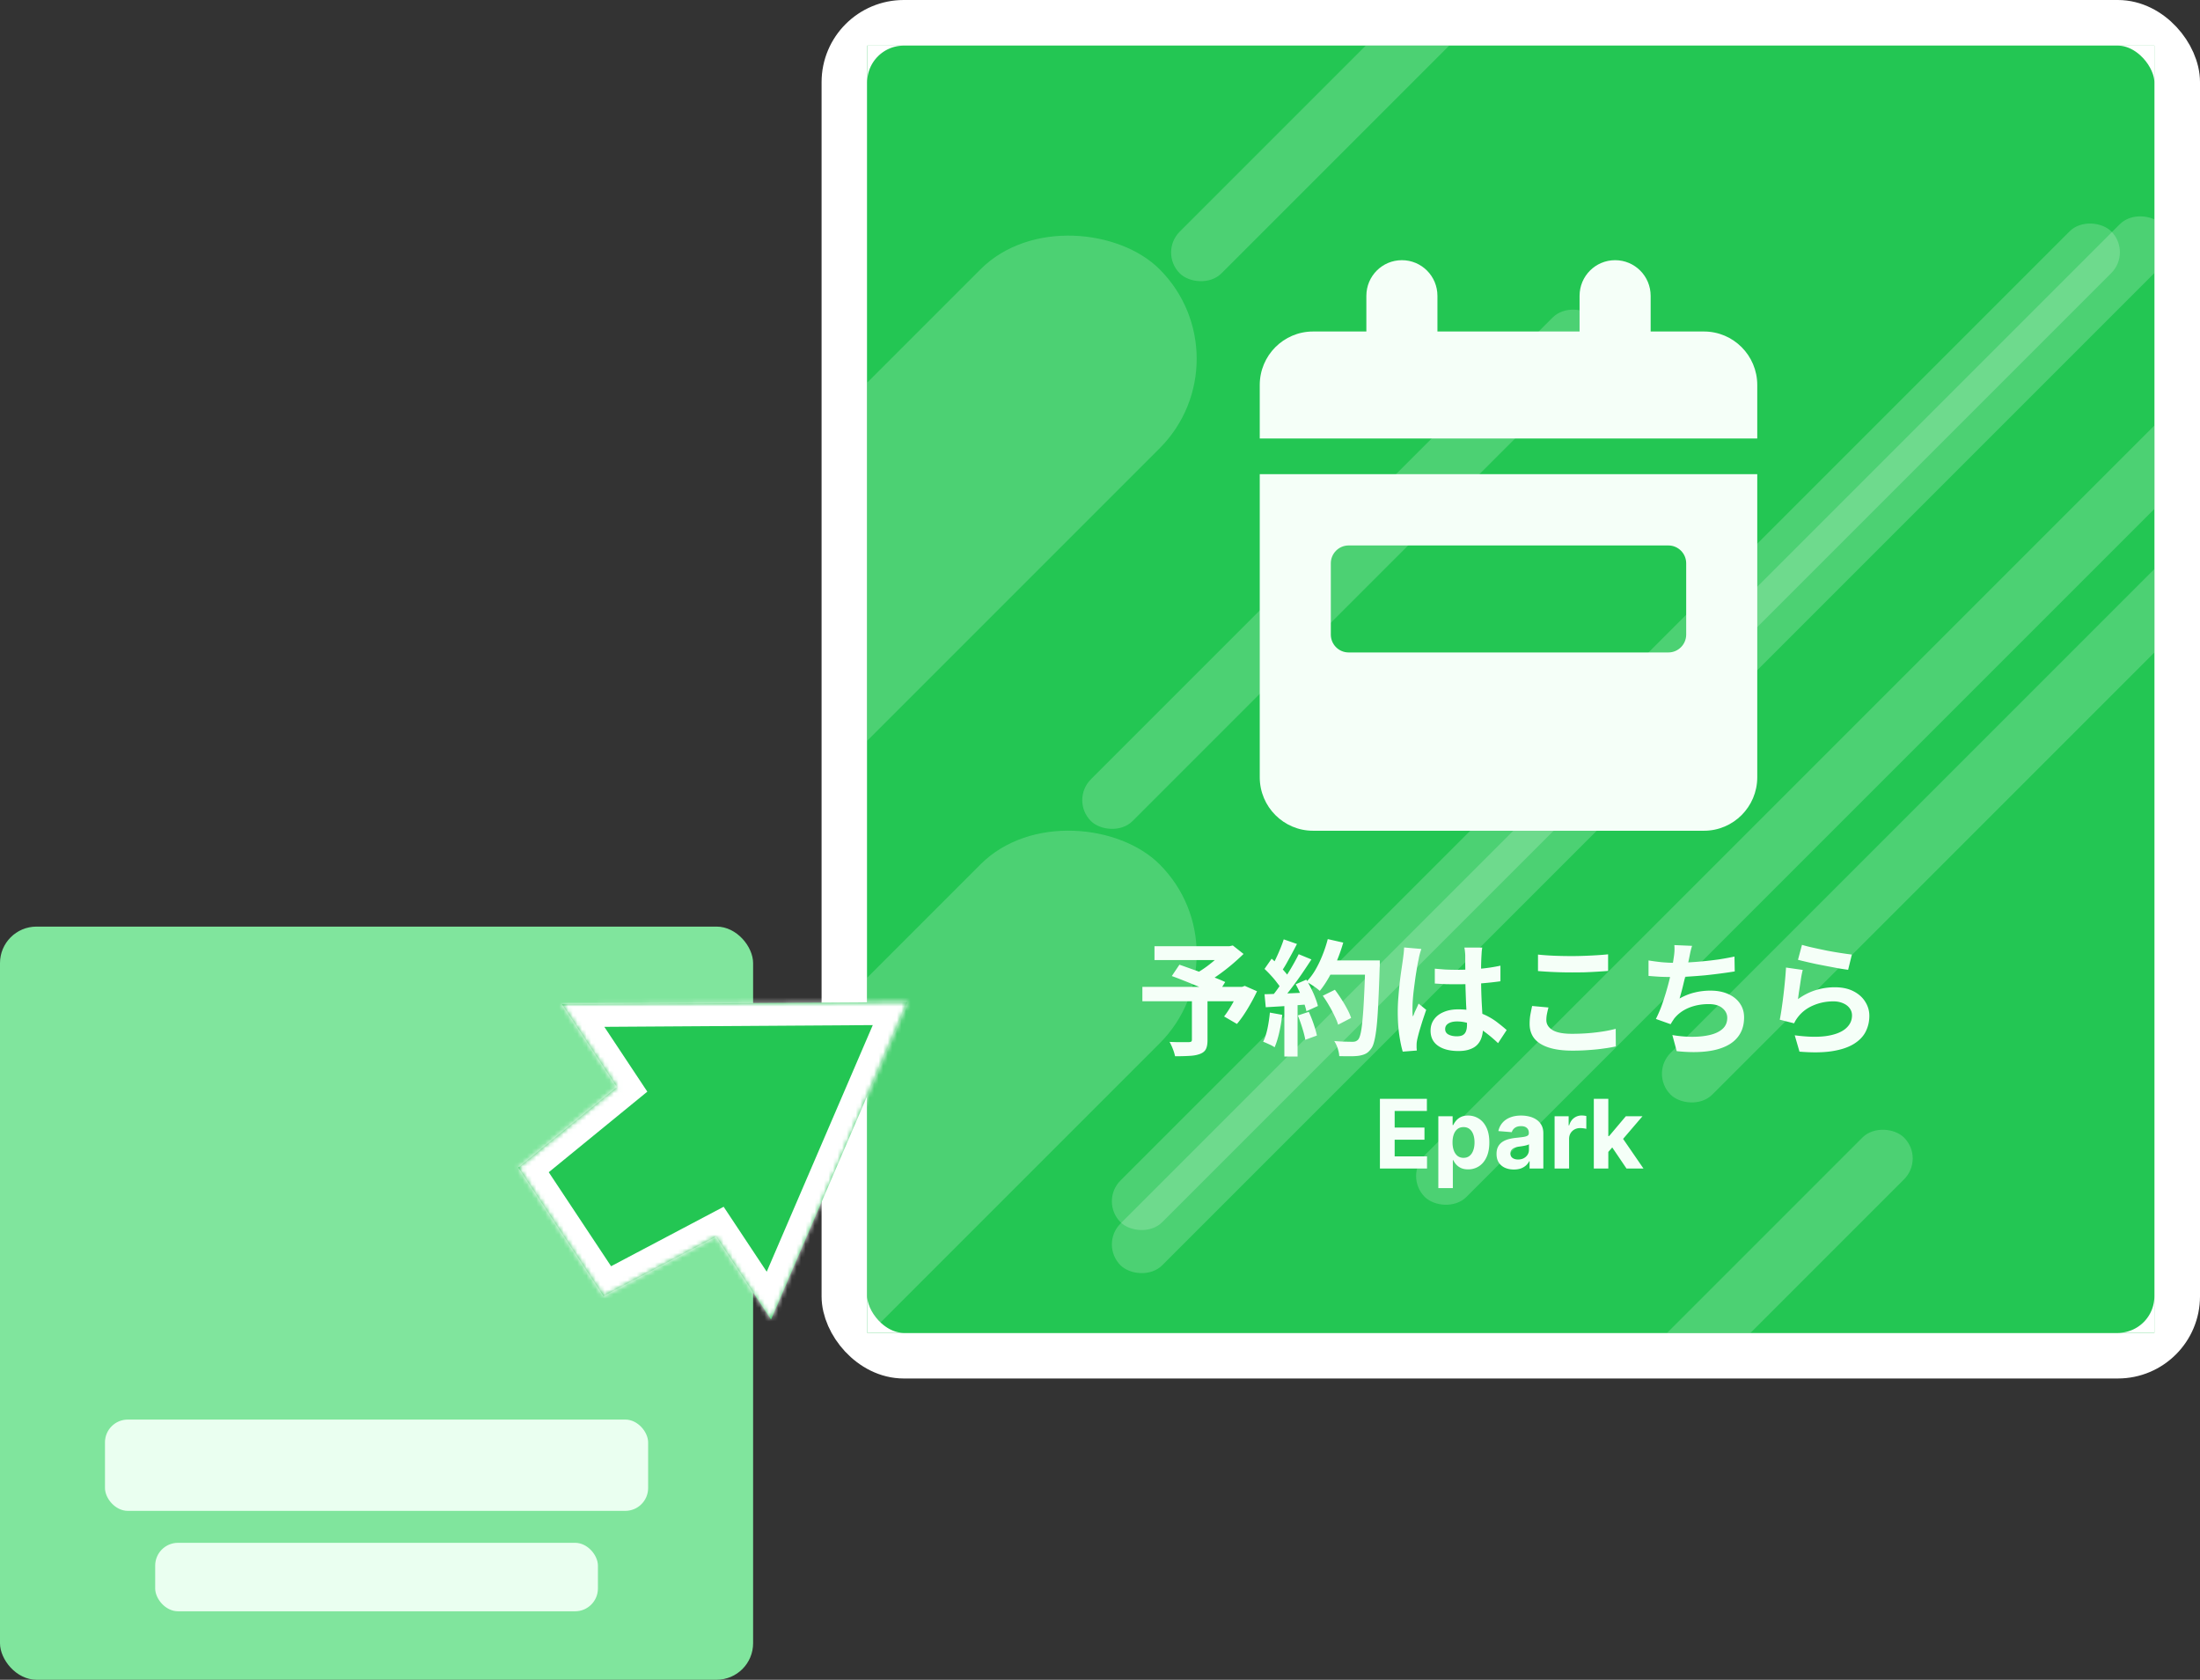
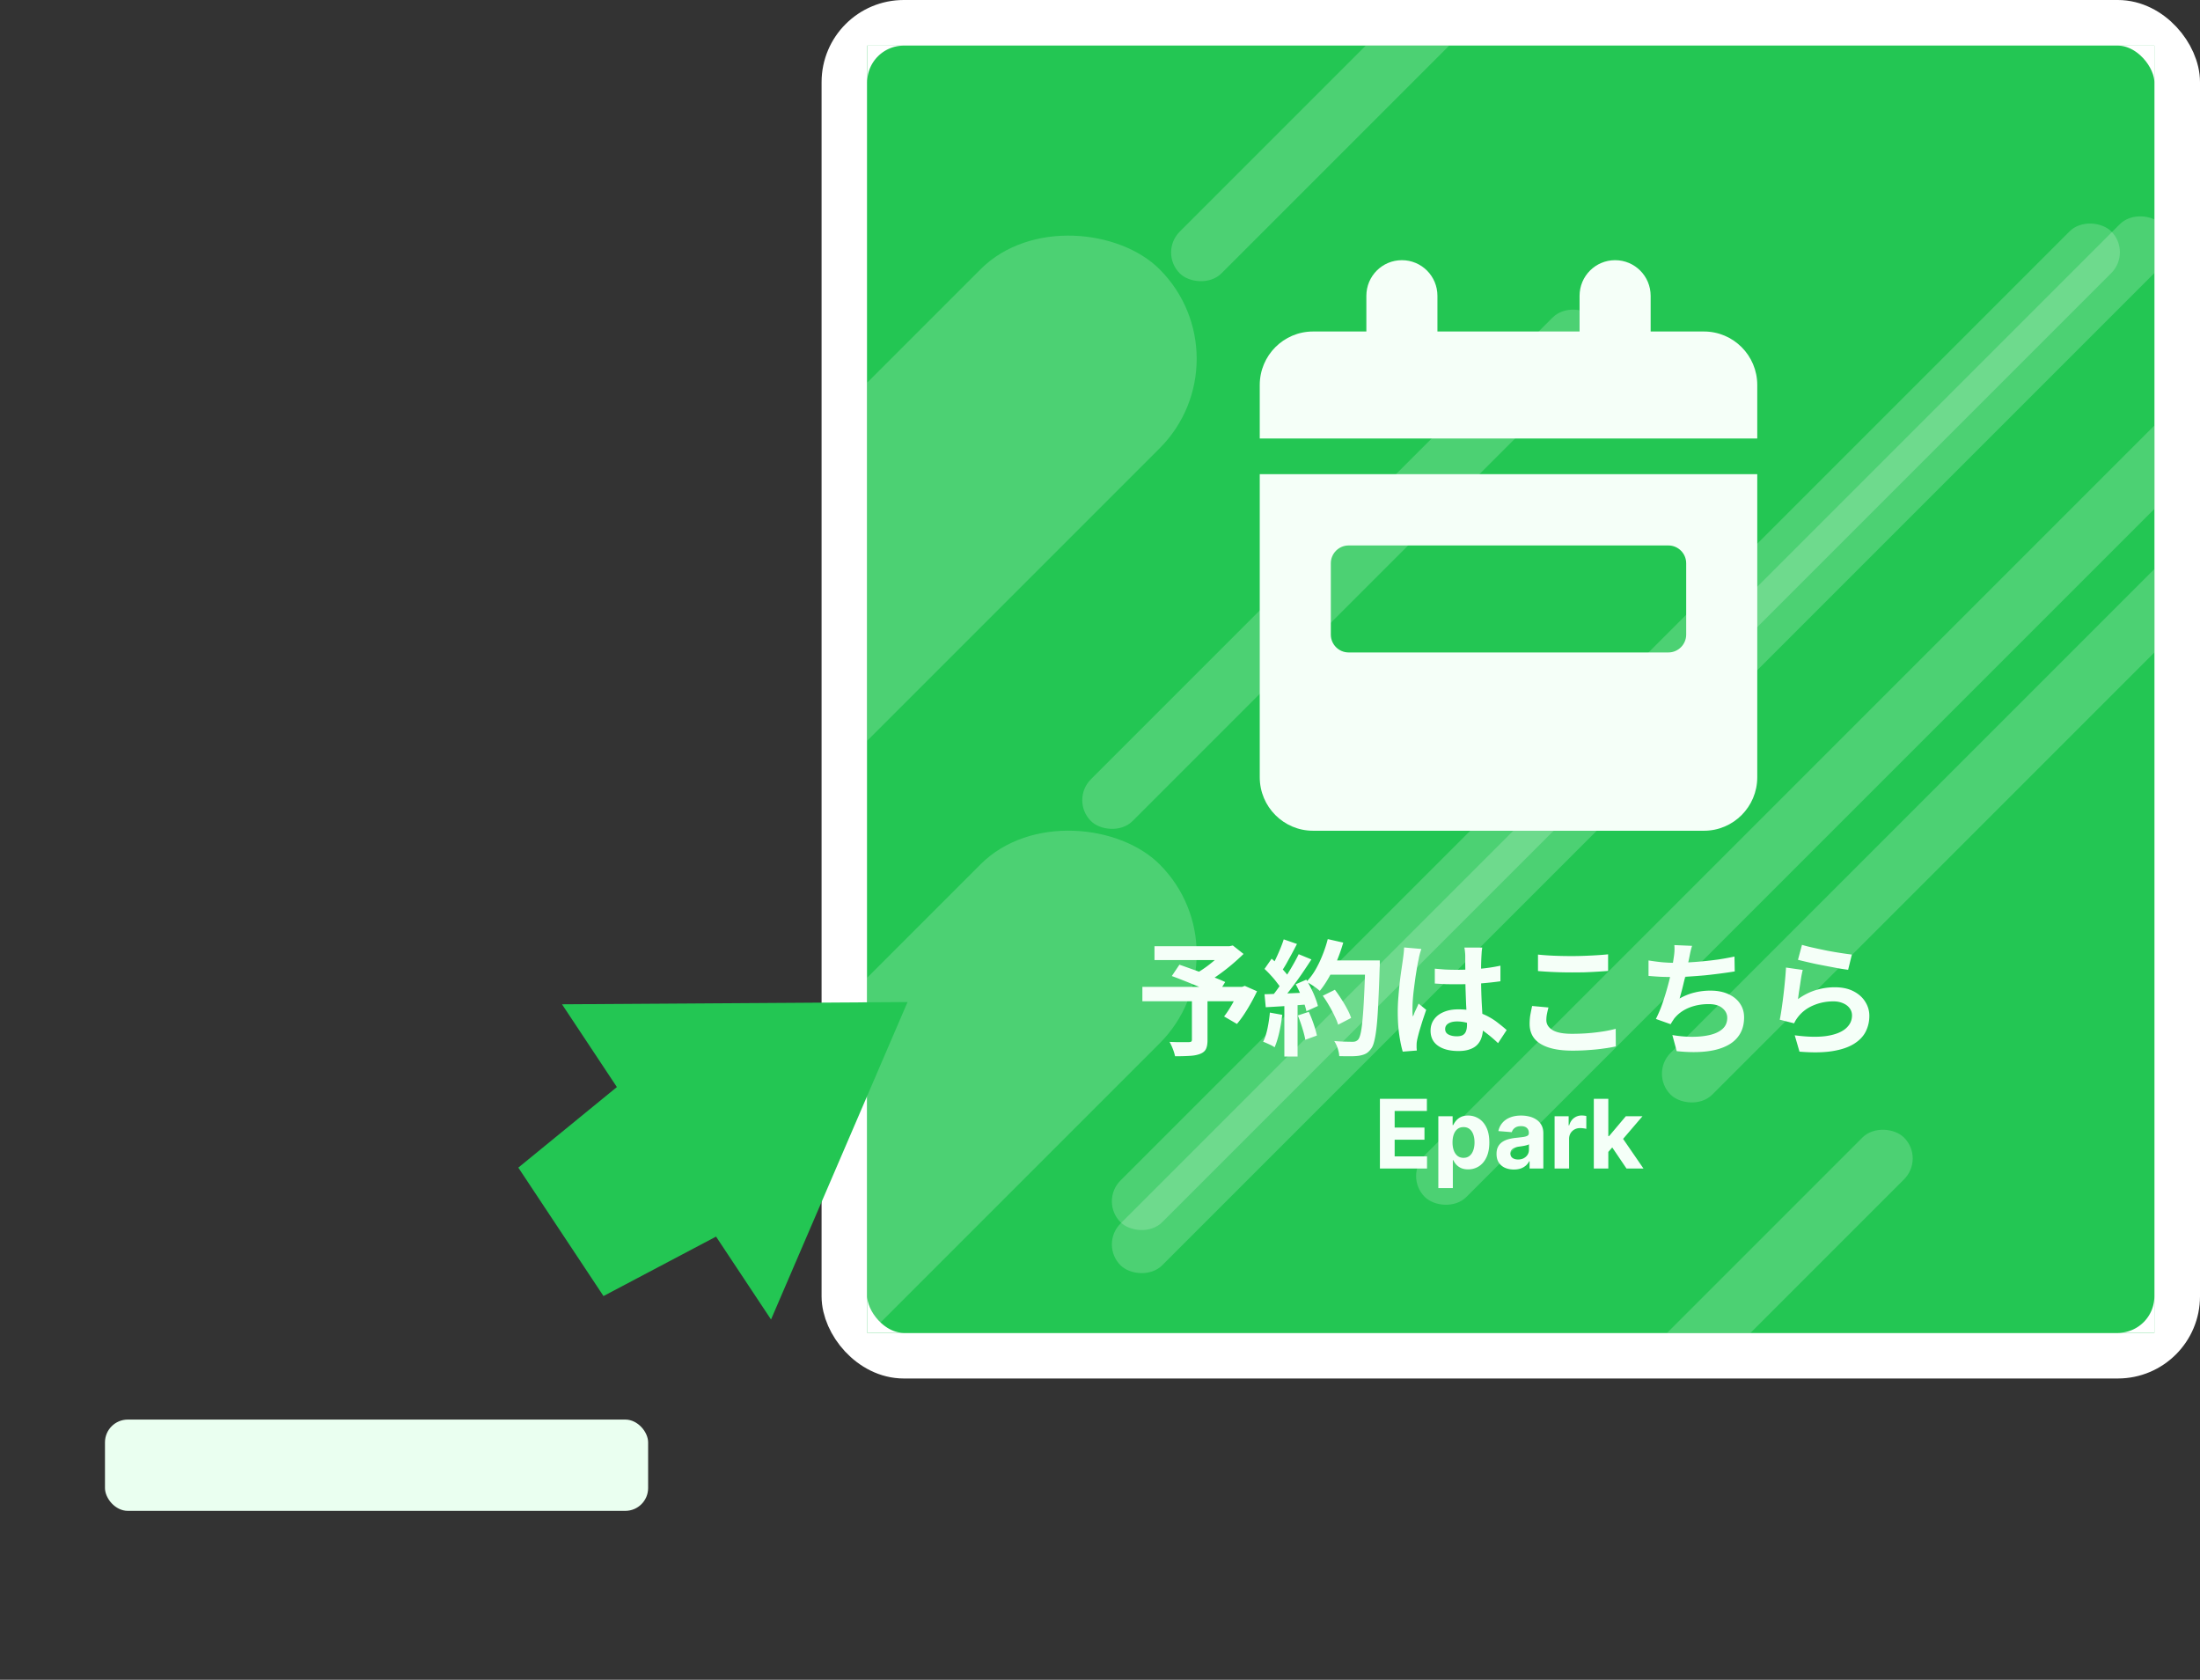
<svg xmlns="http://www.w3.org/2000/svg" width="482" height="368" fill="none">
  <rect width="100%" height="100%" fill="#333333" stroke="none" />
-   <rect width="165" height="165" y="203" fill="#80E59D" rx="8" />
  <rect width="119" height="20" x="23" y="311" fill="#EAFFF0" rx="5" />
-   <rect width="97" height="15" x="34" y="338" fill="#EAFFF0" rx="5" />
  <rect width="292" height="292" x="185" y="5" fill="#23C653" stroke="#fff" stroke-width="10" rx="13" />
  <g clip-path="url(#a)">
    <rect width="292" height="292" x="185" y="5" fill="#23C653" stroke="#fff" stroke-width="10" rx="13" />
    <rect width="216.918" height="12.923" x="361.439" y="235.234" fill="#fff" fill-opacity=".19" rx="6.461" transform="rotate(-45 361.439 235.234)" />
    <rect width="216.918" height="12.923" x="259.211" y="398.041" fill="#fff" fill-opacity=".19" rx="6.461" transform="rotate(-45 259.211 398.041)" />
    <rect width="256.451" height="12.923" x="307.58" y="257.65" fill="#fff" fill-opacity=".19" rx="6.461" transform="rotate(-45 307.58 257.65)" />
    <rect width="156.007" height="12.923" x="234.436" y="175.299" fill="#fff" fill-opacity=".19" rx="6.461" transform="rotate(-45 234.436 175.299)" />
    <rect width="156.007" height="55.478" x="124.129" y="280.057" fill="#fff" fill-opacity=".19" rx="27.739" transform="rotate(-45 124.129 280.057)" />
    <rect width="156.007" height="55.478" x="124.129" y="149.693" fill="#fff" fill-opacity=".19" rx="27.739" transform="rotate(-45 124.129 149.693)" />
    <rect width="156.007" height="12.923" x="253.902" y="55.315" fill="#fff" fill-opacity=".19" rx="6.461" transform="rotate(-45 253.902 55.315)" />
    <rect width="306.977" height="12.923" x="240.924" y="263.189" fill="#fff" fill-opacity=".19" rx="6.461" transform="rotate(-45 240.924 263.189)" />
    <rect width="322.547" height="12.923" x="240.924" y="272.627" fill="#fff" fill-opacity=".19" rx="6.461" transform="rotate(-45 240.924 272.627)" />
    <g clip-path="url(#b)">
      <path fill="#F5FFF8" d="M307.143 57c4.306 0 7.786 3.491 7.786 7.813v7.812h31.142v-7.812c0-4.322 3.48-7.813 7.786-7.813 4.307 0 7.786 3.491 7.786 7.813v7.812h11.678c6.448 0 11.679 5.249 11.679 11.719v11.719H276v-11.72c0-6.469 5.231-11.718 11.679-11.718h11.678v-7.812c0-4.322 3.479-7.813 7.786-7.813M276 103.875h109v66.406c0 6.47-5.231 11.719-11.679 11.719h-85.642c-6.448 0-11.679-5.249-11.679-11.719zm19.464 15.625c-2.141 0-3.893 1.758-3.893 3.906v15.625c0 2.149 1.752 3.907 3.893 3.907h70.072c2.141 0 3.893-1.758 3.893-3.907v-15.625c0-2.148-1.752-3.906-3.893-3.906z" />
    </g>
    <path fill="#F5FFF8" d="M261.136 218.695h3.417v9.184q0 1.285-.356 1.968-.355.71-1.339 1.066-.957.356-2.296.41-1.34.082-3.116.082a10 10 0 0 0-.492-1.612 12 12 0 0 0-.711-1.531l1.695.055h2.515q.41-.028.546-.137t.137-.41zm-8.2-11.398h16.783v3.034h-16.783zm15.553 0h.874l.738-.164 2.351 1.859a50 50 0 0 1-2.597 2.351 44 44 0 0 1-2.897 2.241 32 32 0 0 1-2.979 1.886 6 6 0 0 0-.602-.738 15 15 0 0 0-.738-.793 5.5 5.5 0 0 0-.656-.656 21 21 0 0 0 2.46-1.585 29 29 0 0 0 2.351-1.941q1.067-.984 1.695-1.749zm-18.204 8.911h22.331v3.143h-22.331zm6.45-2.378 1.668-2.487q1.093.382 2.46.874 1.393.492 2.788 1.012 1.394.519 2.651 1.011t2.132.902l-1.749 2.815a41 41 0 0 0-2.023-.929 53 53 0 0 0-2.597-1.093q-1.367-.575-2.76-1.121a89 89 0 0 0-2.57-.984m14.788 2.378h.601l.601-.219 2.679 1.176a42 42 0 0 1-2.077 3.854q-1.149 1.913-2.324 3.307l-2.815-1.64q.602-.765 1.203-1.749.629-1.012 1.175-2.078.575-1.093.957-2.104zm18.286 1.941 2.651-1.312a28 28 0 0 1 1.421 2.05 27 27 0 0 1 1.285 2.186q.574 1.067.847 1.941l-2.842 1.476q-.246-.847-.793-1.941a25 25 0 0 0-1.203-2.268 24 24 0 0 0-1.366-2.132m.929-7.736h9.813v3.116h-9.813zm8.391 0h3.171v.957q0 .355-.027.574a369 369 0 0 1-.301 7.681q-.137 3.142-.355 5.193-.219 2.05-.52 3.225-.273 1.176-.71 1.722-.575.793-1.203 1.094-.601.3-1.476.437-.738.11-1.913.109-1.149 0-2.378-.027-.028-.711-.328-1.667a6.8 6.8 0 0 0-.766-1.64q1.313.11 2.406.136 1.093.028 1.612.028.438 0 .684-.11.273-.11.519-.355.328-.355.574-1.449.246-1.093.41-3.061.192-1.995.328-5.002.163-3.006.273-7.189zm-8.227-4.674 3.389.766a36 36 0 0 1-1.394 3.99 32 32 0 0 1-1.749 3.636q-.957 1.694-1.995 2.952a10 10 0 0 0-.848-.684 18.507 18.507 0 0 0-2.077-1.312 13.5 13.5 0 0 0 1.941-2.569 24 24 0 0 0 1.558-3.225 28 28 0 0 0 1.175-3.554m-9.649.055 2.898 1.011q-.547 1.066-1.148 2.187-.602 1.094-1.176 2.132a21 21 0 0 1-1.12 1.777l-2.214-.902a30 30 0 0 0 1.011-1.914q.519-1.094.984-2.214t.765-2.077m3.28 3.253 2.788 1.148a174 174 0 0 1-2.186 3.28 80 80 0 0 1-2.378 3.252 54 54 0 0 1-2.242 2.734l-1.995-1.012a28 28 0 0 0 1.613-2.104 63 63 0 0 0 1.612-2.433 46 46 0 0 0 1.531-2.515q.738-1.284 1.257-2.35m-7.489 3.225 1.558-2.241q.711.601 1.476 1.366.765.738 1.394 1.476.655.738.984 1.367l-1.667 2.542q-.328-.629-.957-1.421a18 18 0 0 0-1.339-1.613 22 22 0 0 0-1.449-1.476m6.833 3.362 2.324-1.011a28 28 0 0 1 1.066 1.94q.52 1.04.902 2.05.382.985.574 1.777l-2.515 1.148a15 15 0 0 0-.519-1.777 22 22 0 0 0-.848-2.104 21 21 0 0 0-.984-2.023m-6.833 2.187q1.886-.055 4.537-.164a638 638 0 0 0 5.44-.246l-.028 2.596-5.111.383q-2.542.163-4.565.273zm7.298 4.646 2.405-.792q.574 1.23 1.066 2.678.492 1.449.711 2.515l-2.542.929q-.191-1.093-.656-2.569a32 32 0 0 0-.984-2.761m-6.123-.628 2.706.492a34 34 0 0 1-.656 3.881q-.437 1.914-1.011 3.225a7 7 0 0 0-.738-.437q-.465-.22-.957-.437a6 6 0 0 0-.82-.328q.602-1.23.957-2.925.356-1.722.519-3.471m3.171-2.57h2.897v12.191h-2.897zm32.964-7.052q1.175.11 2.351.192 1.202.054 2.432.054a57 57 0 0 0 5.002-.218 36 36 0 0 0 4.592-.684v3.417q-2.132.3-4.619.492a76 76 0 0 1-4.975.164q-1.202 0-2.405-.027-1.175-.055-2.378-.137zm10.387-4.619a35 35 0 0 0-.11.847l-.054.93q-.028.437-.055 1.175a46 46 0 0 0-.027 1.667v1.914a107 107 0 0 0 .191 6.505q.082 1.366.137 2.515.082 1.148.082 2.132 0 1.065-.301 1.968a4.04 4.04 0 0 1-.902 1.585q-.629.684-1.667 1.039-1.012.382-2.488.382-2.842 0-4.482-1.148t-1.64-3.307q0-1.394.738-2.433.738-1.065 2.104-1.64 1.367-.601 3.226-.601 1.94 0 3.526.41t2.897 1.093q1.312.684 2.323 1.504a30 30 0 0 1 1.859 1.53l-1.886 2.87a30 30 0 0 0-3.034-2.542q-1.476-1.065-2.952-1.64a8.1 8.1 0 0 0-3.007-.574q-1.148 0-1.886.438-.71.436-.71 1.23 0 .82.738 1.202.738.383 1.804.383.847 0 1.339-.273.492-.301.683-.848.219-.573.219-1.366 0-.711-.055-1.859-.054-1.148-.136-2.569-.055-1.422-.11-2.952a88 88 0 0 1-.054-3.034q0-1.558-.028-2.816v-1.913q0-.3-.054-.847a10 10 0 0 0-.137-.957zm-13.339.301q-.083.273-.246.765-.137.492-.246.957-.082.464-.137.71a24 24 0 0 0-.3 1.558q-.165.957-.356 2.187a346 346 0 0 0-.328 2.487 42 42 0 0 0-.246 2.406 28 28 0 0 0-.082 1.94v.902q.028.465.11.875.191-.492.382-.957l.438-.929q.218-.465.41-.929l1.667 1.366q-.382 1.12-.793 2.351-.383 1.23-.71 2.323a38 38 0 0 0-.465 1.832 12 12 0 0 0-.109.656 9 9 0 0 0-.028.628v.52q.028.327.055.601l-3.089.246q-.436-1.449-.765-3.69-.328-2.268-.328-5.057 0-1.53.137-3.198.137-1.694.3-3.252.192-1.559.383-2.843.192-1.312.301-2.105.081-.574.164-1.284.081-.738.109-1.394zm25.557 1.23q1.503.163 3.389.246t4.045.082q1.34 0 2.761-.055 1.449-.054 2.788-.137a54 54 0 0 0 2.378-.191v3.635q-.957.083-2.323.164-1.34.083-2.816.137-1.448.027-2.76.027a89 89 0 0 1-7.462-.3zm2.296 11.589q-.192.71-.328 1.394a7 7 0 0 0-.137 1.367q0 1.311 1.312 2.159 1.34.847 4.291.847 1.859 0 3.581-.136a41 41 0 0 0 3.253-.383 26 26 0 0 0 2.76-.574l.028 3.854q-1.203.273-2.679.465-1.476.218-3.198.328-1.695.136-3.608.136-3.116 0-5.221-.683-2.105-.684-3.143-1.968-1.038-1.312-1.039-3.198 0-1.203.192-2.187.191-.984.355-1.749zm31.46-13.503q-.218.711-.382 1.422l-.274 1.366q-.136.657-.328 1.504a56 56 0 0 1-.382 1.804 41 41 0 0 1-.438 1.886q-.218.956-.464 1.886-.246.902-.465 1.667 1.668-.93 3.307-1.312a14.3 14.3 0 0 1 3.472-.41q2.214 0 3.854.738 1.667.738 2.569 2.05.93 1.312.929 3.061 0 2.296-1.066 3.882-1.038 1.585-3.006 2.487-1.941.902-4.674 1.148-2.706.246-6.014-.109l-.956-3.526q2.241.382 4.373.382 2.16 0 3.881-.41 1.722-.41 2.734-1.312 1.038-.929 1.038-2.432 0-1.23-1.038-2.105-1.04-.902-3.034-.902-2.378 0-4.374.82-1.968.82-3.198 2.378-.191.3-.382.574-.165.273-.383.629l-3.225-1.148a25.6 25.6 0 0 0 1.421-3.362 57 57 0 0 0 1.175-3.8q.52-1.913.848-3.553a46 46 0 0 0 .464-2.706q.137-.875.164-1.476.028-.628-.027-1.285zm-9.539 3.198q1.312.22 2.843.383 1.53.137 2.815.137 1.312 0 2.87-.082a81 81 0 0 0 3.335-.246 77 77 0 0 0 3.498-.41 66 66 0 0 0 3.472-.629l.054 3.253q-1.311.218-2.979.437-1.64.218-3.444.41-1.804.163-3.553.273a52 52 0 0 1-3.226.11q-1.585 0-3.034-.055a87 87 0 0 1-2.651-.191zm33.62-3.416q.984.3 2.46.628 1.476.329 3.089.656a88.181 88.181 0 0 0 5.384.848l-.82 3.334a75 75 0 0 1-1.995-.3q-1.147-.219-2.46-.465-1.284-.246-2.542-.492a126 126 0 0 1-3.991-.929zm.164 5.494a26 26 0 0 0-.301 1.421q-.136.847-.273 1.777t-.273 1.776q-.11.847-.192 1.422 1.858-1.34 3.882-1.968a14.2 14.2 0 0 1 4.182-.629q2.405 0 4.1.875 1.694.874 2.569 2.296.902 1.421.902 3.088 0 1.859-.793 3.444-.792 1.586-2.596 2.706t-4.729 1.586q-2.925.464-7.189.109l-1.038-3.581q4.1.547 6.888.164 2.787-.41 4.209-1.585 1.449-1.203 1.449-2.925 0-.901-.52-1.585-.52-.71-1.448-1.093-.93-.41-2.105-.41-2.296 0-4.319.847-1.995.82-3.28 2.378a9 9 0 0 0-.601.82 8 8 0 0 0-.41.765l-3.143-.792q.163-.793.328-1.859.163-1.093.328-2.323a120 120 0 0 0 .546-5.002q.11-1.23.164-2.242zM302.327 256v-15.273h10.292v2.663h-7.063v3.639h6.533v2.662h-6.533v3.647h7.092V256zm12.799 4.295v-15.75h3.132v1.924h.142a4.2 4.2 0 0 1 .604-.939 3.2 3.2 0 0 1 1.044-.806q.649-.327 1.611-.328 1.253 0 2.312.657 1.059.648 1.692 1.961.634 1.305.634 3.274 0 1.916-.619 3.236-.61 1.313-1.67 1.991a4.3 4.3 0 0 1-2.357.671q-.925 0-1.573-.305a3.3 3.3 0 0 1-1.052-.768 4 4 0 0 1-.626-.948h-.097v6.13zm3.11-10.022q0 1.022.283 1.782.284.76.821 1.186.537.417 1.305.417.775 0 1.312-.425.537-.432.813-1.193.283-.768.283-1.767 0-.992-.276-1.745t-.812-1.179-1.32-.425q-.776 0-1.313.411-.53.41-.813 1.163t-.283 1.775m13.446 5.943q-1.097 0-1.954-.38a3.16 3.16 0 0 1-1.358-1.141q-.492-.761-.492-1.894 0-.955.351-1.604.35-.648.954-1.044.604-.395 1.372-.596a10.5 10.5 0 0 1 1.626-.284 42 42 0 0 0 1.611-.193q.612-.098.887-.284.276-.186.276-.552v-.044q0-.709-.447-1.097-.44-.387-1.253-.387-.858 0-1.365.38a1.75 1.75 0 0 0-.671.94l-2.938-.239a4 4 0 0 1 .88-1.805q.656-.768 1.693-1.178 1.044-.417 2.416-.418.954 0 1.827.224.88.223 1.559.694a3.4 3.4 0 0 1 1.081 1.208q.395.73.395 1.752V256h-3.013v-1.588h-.089q-.276.536-.738.947a3.5 3.5 0 0 1-1.112.634q-.649.223-1.498.223m.909-2.192q.702 0 1.238-.276.537-.284.843-.761t.306-1.081v-1.216a1.7 1.7 0 0 1-.41.179q-.254.075-.575.142-.32.06-.641.112l-.582.082a4 4 0 0 0-.977.261 1.56 1.56 0 0 0-.648.485q-.232.298-.232.745 0 .65.47.992.477.336 1.208.336m8.006 1.976v-11.455h3.08v1.999h.119q.313-1.066 1.052-1.611a2.76 2.76 0 0 1 1.7-.552 4.8 4.8 0 0 1 .999.112v2.819a4 4 0 0 0-.619-.119 6 6 0 0 0-.723-.052q-.702 0-1.253.305a2.26 2.26 0 0 0-.865.836q-.313.537-.313 1.238V256zm11.471-3.296.008-3.811h.462l3.669-4.348h3.647l-4.93 5.758h-.753zM349.19 256v-15.273h3.176V256zm7.159 0-3.371-4.989 2.118-2.245L360.07 256z" />
  </g>
  <mask id="c" fill="#fff">
    <path fill-rule="evenodd" d="m168.926 289.078 29.91-69.549-75.706.491 12.024 18.132-21.595 17.65 18.659 28.136 24.662-13.024z" clip-rule="evenodd" />
  </mask>
  <path fill="#23C653" fill-rule="evenodd" d="m168.926 289.078 29.91-69.549-75.706.491 12.024 18.132-21.595 17.65 18.659 28.136 24.662-13.024z" clip-rule="evenodd" />
-   <path fill="#fff" d="m198.836 219.529 4.593 1.976 3.021-7.025-7.647.049zm-29.91 69.549-4.167 2.764 5.108 7.703 3.652-8.491zM123.13 220.02l-.033-5-9.243.06 5.109 7.703zm12.024 18.132 3.164 3.871 3.504-2.864-2.501-3.771zm-21.595 17.65-3.164-3.872-3.503 2.864 2.5 3.771zm18.659 28.136-4.167 2.764 2.501 3.771 4.001-2.113zm24.662-13.024 4.167-2.764-2.501-3.771-4.001 2.114zm37.362-53.36-29.91 69.549 9.187 3.951 29.91-69.549zm-71.08 7.465 75.706-.49-.065-10-75.706.491zm16.159 10.369-12.024-18.132-8.334 5.527 12.024 18.132zm-22.597 24.285 21.594-17.65-6.329-7.743-21.594 17.65zm19.661 21.502-18.659-28.137-8.334 5.527 18.659 28.137zm18.16-14.682-24.662 13.024 4.67 8.843 24.662-13.025zm18.548 19.822-12.046-18.165-8.334 5.527 12.046 18.165z" mask="url(#c)" />
  <defs>
    <clipPath id="a">
      <path fill="#fff" d="M190 10h282v282H190z" />
    </clipPath>
    <clipPath id="b">
      <path fill="#fff" d="M276 57h109v125H276z" />
    </clipPath>
  </defs>
</svg>